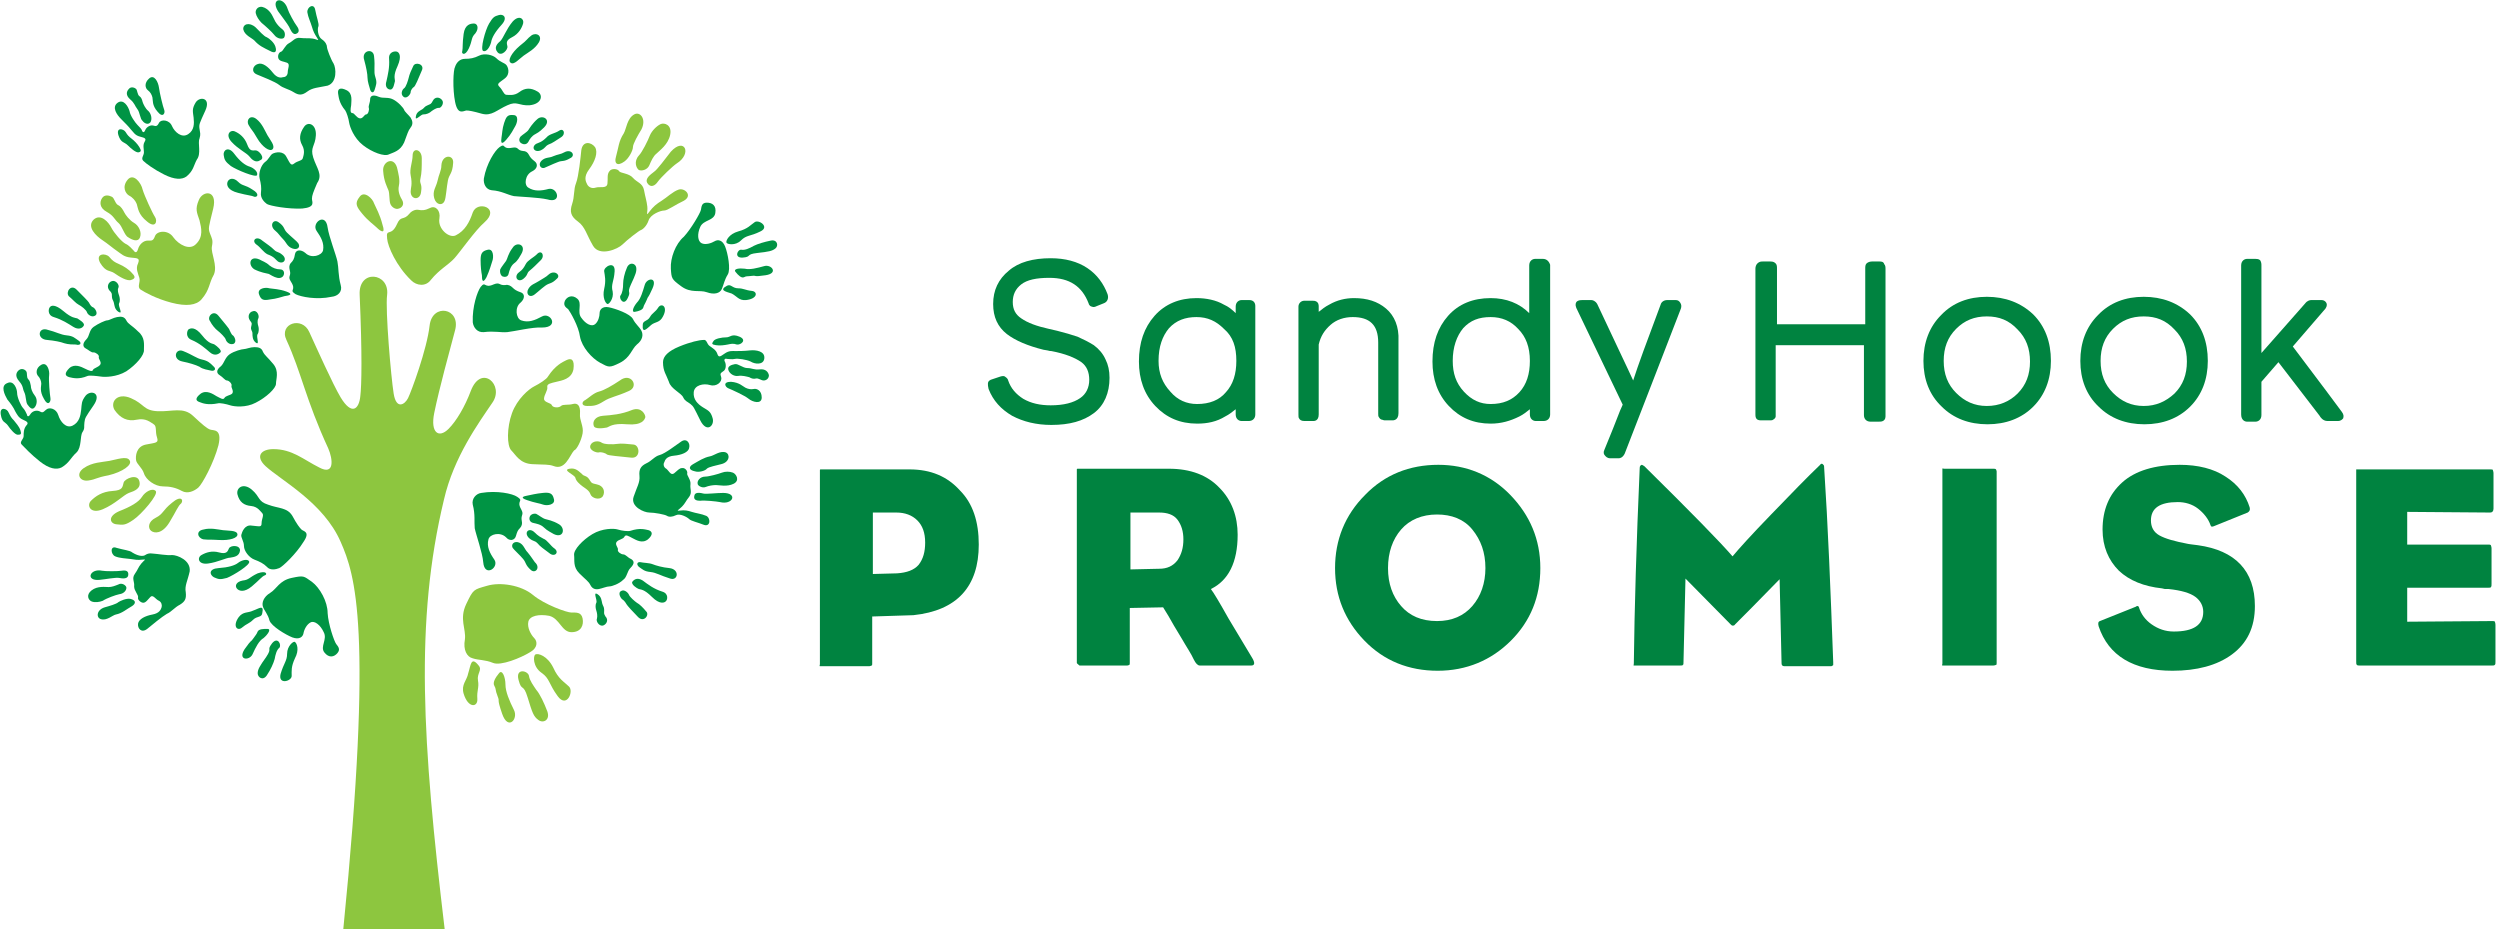
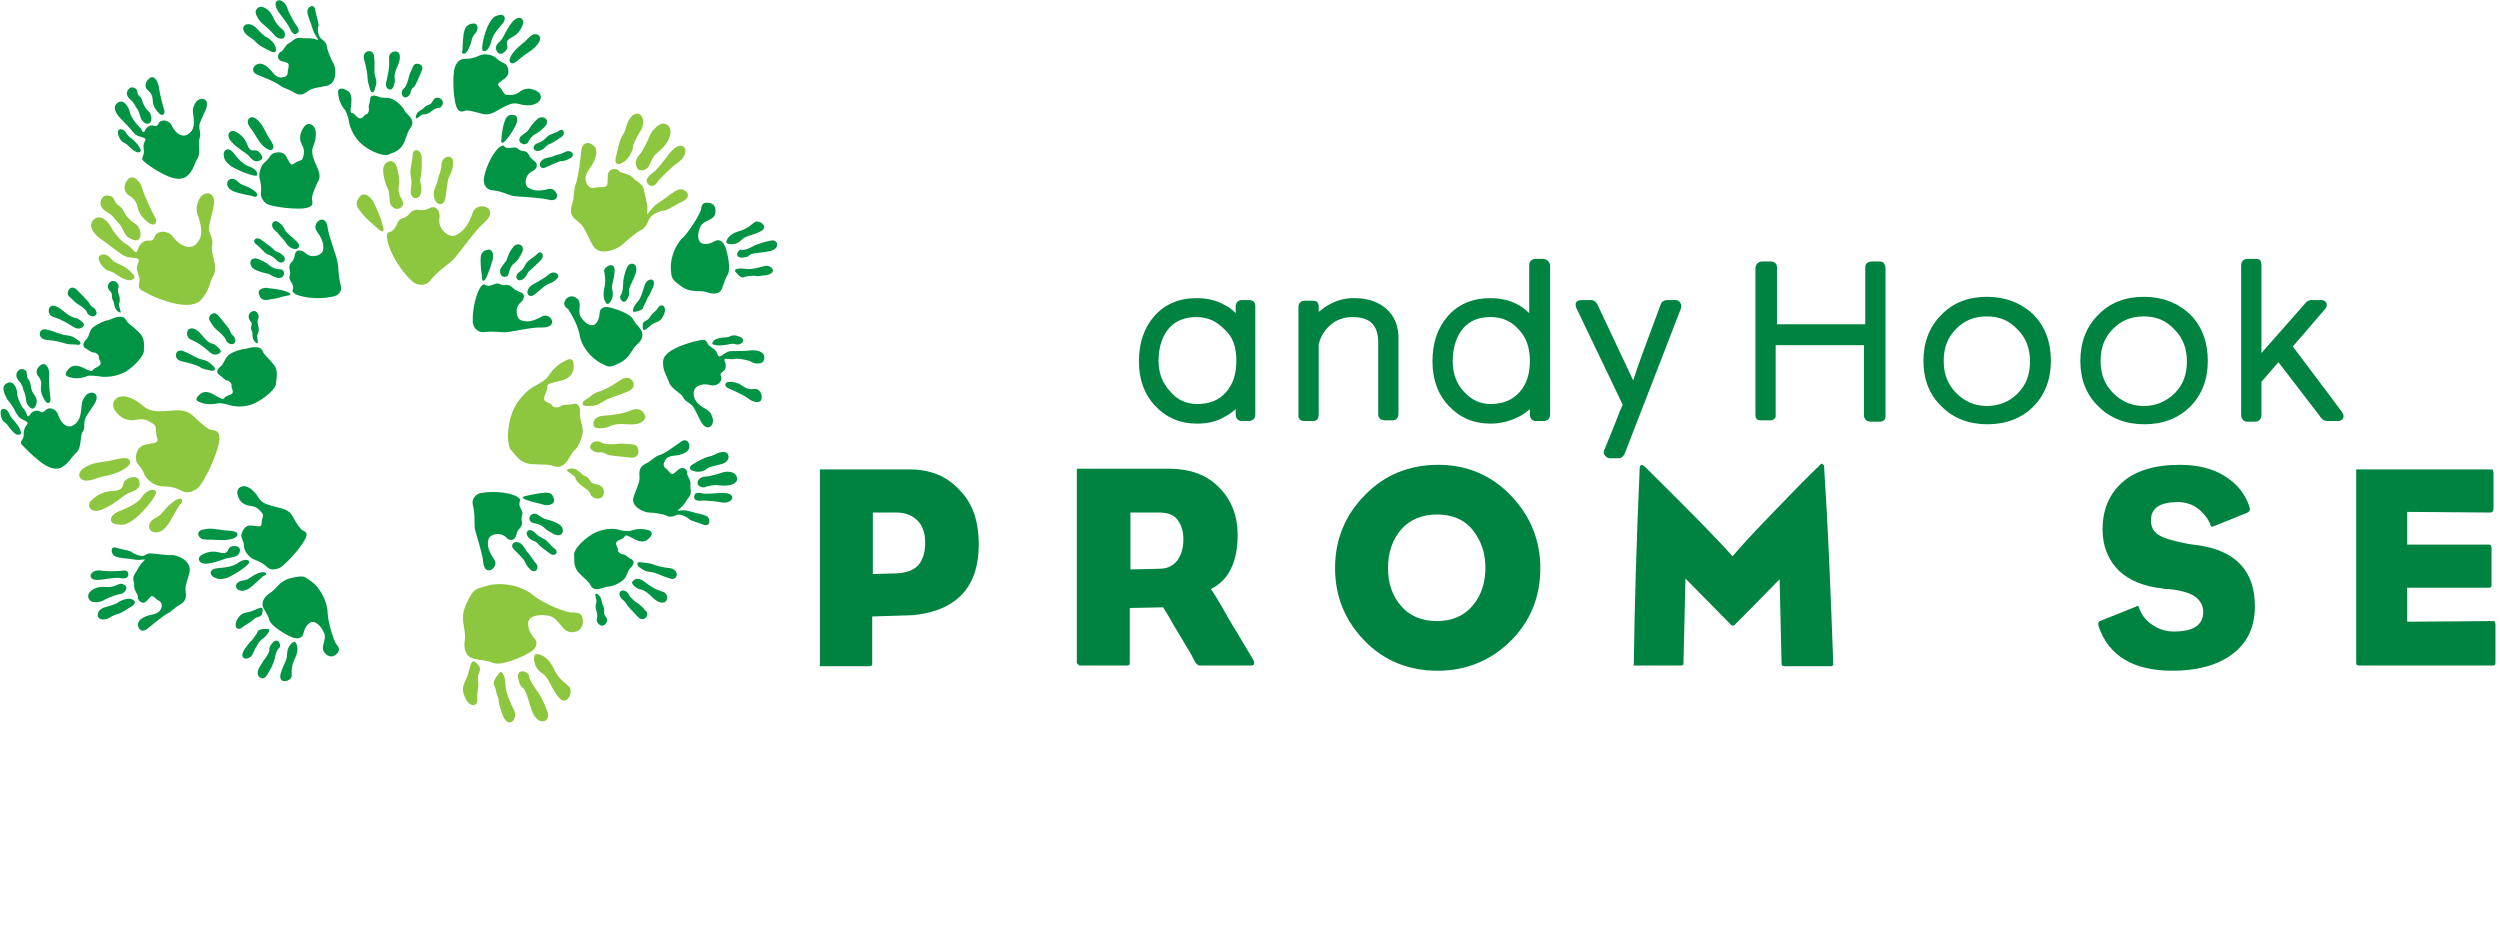
<svg xmlns="http://www.w3.org/2000/svg" width="264" height="99" viewBox="0 0 264 99" fill="none">
  <g clip-path="url(#clip0_424_9392)">
    <path fill-rule="evenodd" clip-rule="evenodd" d="M71.67 20.02C71.049 20.227 70.428 20.849 69.875 21.194C69.323 21.539 68.978 21.815 68.564 22.368C68.149 22.92 68.425 22.437 68.356 21.815C68.287 21.194 68.149 20.849 68.011 20.089C67.873 19.33 67.252 19.261 66.838 18.778C66.424 18.294 65.526 18.294 65.388 18.087C65.25 17.811 64.559 17.742 64.352 18.087C64.076 18.433 64.214 18.847 64.145 19.399C64.076 19.951 63.317 19.675 62.903 19.813C62.488 19.951 62.143 19.744 62.005 19.468C61.867 19.192 61.591 18.709 62.212 17.88C62.834 17.052 63.179 16.085 62.834 15.533C62.419 14.981 61.522 14.843 61.384 15.878C61.315 16.569 61.108 18.64 60.832 19.33C60.555 20.02 60.694 20.711 60.417 21.539C60.141 22.368 60.279 22.851 61.039 23.403C61.798 23.955 61.936 24.784 62.627 25.957C63.317 27.131 65.25 26.303 65.733 25.819C66.216 25.336 67.459 24.37 67.666 24.301C67.873 24.232 68.287 23.886 68.495 23.265C68.702 22.644 69.737 22.23 70.151 22.23C70.497 22.23 71.325 21.608 72.222 21.194C73.189 20.642 72.291 19.813 71.67 20.02ZM69.047 18.156C68.702 18.433 68.08 18.847 68.356 19.33C68.702 19.882 69.185 19.606 69.461 19.192C69.806 18.709 71.049 17.535 71.463 17.259C73.12 16.223 72.291 14.428 70.842 16.016C70.29 16.707 69.392 17.949 69.047 18.156ZM67.459 17.949C67.735 18.087 68.356 17.949 68.564 17.466C68.771 16.983 68.978 16.5 69.323 16.223C69.668 15.878 70.566 15.257 70.773 14.221C70.98 13.186 70.151 12.91 69.737 13.117C69.323 13.324 68.84 13.807 68.633 14.29C68.425 14.843 67.804 16.085 67.459 16.43C66.907 17.052 67.183 17.742 67.459 17.949ZM65.94 17.052C66.424 16.707 66.838 15.878 66.838 15.533C66.838 15.188 67.39 14.221 67.735 13.669C68.287 12.565 67.597 11.736 66.976 12.081C66.216 12.495 66.147 13.6 65.871 14.083C65.319 14.912 65.319 15.602 65.043 16.569C64.836 17.259 65.181 17.604 65.94 17.052Z" fill="#8DC63F" />
    <path fill-rule="evenodd" clip-rule="evenodd" d="M49.924 22.437C49.578 23.472 49.095 24.37 48.129 24.853C47.438 25.198 46.196 24.163 46.403 23.058C46.541 22.23 45.989 21.677 45.436 21.953C44.884 22.23 44.539 22.23 44.194 22.16C43.849 22.091 43.434 22.299 43.227 22.575C42.606 23.334 42.33 22.713 41.916 23.679C41.294 25.06 40.742 24.024 40.88 25.198C40.949 26.026 41.846 28.098 43.434 29.616C43.987 30.169 44.953 30.307 45.505 29.547C46.403 28.443 47.369 27.959 47.991 27.269C48.612 26.579 50.2 24.301 51.166 23.472C52.892 21.953 50.407 21.125 49.924 22.437ZM46.955 21.194C47.093 20.918 47.162 19.744 47.3 19.054C47.438 18.363 47.784 18.363 47.853 17.19C47.922 16.292 46.679 16.292 46.61 17.466C46.61 18.018 46.334 18.433 46.196 19.123C46.058 19.744 45.644 20.158 45.851 20.918C46.058 21.677 46.748 21.746 46.955 21.194ZM43.365 20.227C43.365 21.125 44.401 21.194 44.47 20.227C44.608 19.399 44.263 19.399 44.401 18.847C44.539 18.225 44.539 17.673 44.539 16.707C44.539 15.74 43.572 15.533 43.572 16.43C43.572 17.052 43.227 17.88 43.365 18.502C43.572 19.537 43.365 19.813 43.365 20.227ZM41.018 20.089C41.156 20.435 41.087 21.194 41.225 21.539C41.363 21.884 41.778 22.16 42.123 22.022C42.399 21.953 42.744 21.608 42.468 21.125C42.261 20.78 41.985 20.227 42.123 19.606C42.261 18.985 42.054 18.294 41.985 17.949C41.708 16.361 40.328 17.052 40.466 18.087C40.535 19.123 40.88 19.744 41.018 20.089ZM39.499 21.47C39.361 20.987 38.464 20.089 37.98 20.78C37.428 21.47 37.635 21.815 38.257 22.575C38.878 23.334 39.499 23.748 39.775 24.024C40.19 24.439 40.742 24.784 40.397 23.748C40.121 22.644 39.706 21.953 39.499 21.47Z" fill="#8DC63F" />
    <path fill-rule="evenodd" clip-rule="evenodd" d="M61.522 45.771C61.66 45.011 61.177 44.39 61.246 43.7C61.315 42.802 60.969 42.526 60.486 42.664C60.003 42.802 59.451 42.664 59.243 42.871C59.036 43.078 58.415 43.078 58.277 42.802C58.208 42.526 57.449 42.526 57.449 42.112C57.449 41.697 57.863 41.214 57.794 40.869C57.725 40.524 58.208 40.455 58.76 40.317C59.313 40.179 60.348 40.041 60.555 39.005C60.693 37.969 60.348 37.762 59.796 38.039C59.382 38.246 58.622 38.591 57.863 39.764C57.725 40.041 56.965 40.524 56.413 40.8C55.861 41.076 54.618 42.112 54.066 43.63C53.514 45.149 53.514 47.082 53.997 47.566C54.48 48.049 54.894 48.946 56.206 49.015C57.518 49.084 57.932 49.015 58.484 49.222C59.036 49.429 59.451 49.222 59.796 48.808C60.141 48.394 60.417 47.773 60.624 47.566C60.9 47.496 61.384 46.53 61.522 45.771ZM63.041 51.155C62.419 51.017 62.488 51.017 62.212 50.603C61.936 50.189 61.66 50.327 61.453 50.051C61.177 49.844 60.831 49.361 60.141 49.498C59.313 49.637 60.693 50.12 60.762 50.465C60.831 50.81 61.246 51.155 61.522 51.362C61.798 51.57 62.212 51.777 62.35 52.191C62.488 52.605 63.317 52.881 63.662 52.398C63.938 51.915 63.731 51.294 63.041 51.155ZM66.906 46.944C66.285 46.875 65.595 46.806 65.181 46.875C64.766 46.944 63.8 46.944 63.524 46.737C63.248 46.53 62.557 46.53 62.35 47.013C62.143 47.566 63.041 47.842 63.248 47.773C63.455 47.704 63.938 47.842 64.076 47.98C64.214 48.118 65.457 48.187 66.63 48.325C67.666 48.463 67.597 47.013 66.906 46.944ZM66.769 43.285C65.595 43.769 64.559 43.838 63.662 43.907C62.833 43.976 62.557 44.528 62.695 44.942C62.764 45.356 63.731 45.218 64.076 45.149C64.352 45.08 64.628 44.666 66.216 44.804C67.804 44.942 68.08 44.321 68.149 44.045C68.149 43.769 67.735 42.94 66.769 43.285ZM62.005 42.871C62.626 42.871 62.971 42.871 63.731 42.388C64.49 41.905 65.043 41.905 66.423 41.283C67.528 40.8 66.63 39.281 65.457 40.179C64.628 40.731 63.8 41.214 63.248 41.352C62.695 41.49 62.143 42.043 61.798 42.25C61.453 42.388 61.315 42.871 62.005 42.871Z" fill="#8DC63F" />
    <path fill-rule="evenodd" clip-rule="evenodd" d="M21.274 31.618C20.721 32.24 19.686 32.378 18.098 31.964C16.51 31.549 15.268 30.859 14.853 30.583C14.439 30.307 14.853 29.823 14.715 29.34C14.577 28.857 14.301 28.374 14.577 27.822C14.784 27.269 14.577 27.269 13.818 27.2C13.058 27.131 12.782 26.786 12.368 26.51C11.954 26.234 11.402 25.75 10.78 25.336C10.159 24.922 9.123 23.956 9.883 23.196C10.642 22.506 11.471 23.472 11.747 24.024C12.023 24.577 12.851 25.543 13.265 25.75C13.611 25.889 13.956 26.303 14.094 26.441C14.232 26.648 14.439 26.786 14.577 26.303C14.715 25.819 15.13 25.405 15.613 25.405C16.027 25.405 16.165 25.474 16.372 24.922C16.579 24.37 17.753 24.232 18.305 25.06C18.857 25.819 20.031 26.51 20.721 25.75C21.481 24.991 21.274 24.093 21.067 23.265C20.79 22.437 20.583 22.091 20.997 21.125C21.412 20.09 23 20.02 22.516 22.023C22.033 24.024 21.964 24.093 22.171 24.646C22.378 25.198 22.516 25.336 22.378 26.026C22.24 26.717 23 28.029 22.585 28.995C22.033 29.962 22.171 30.583 21.274 31.618Z" fill="#8DC63F" />
    <path fill-rule="evenodd" clip-rule="evenodd" d="M14.439 21.539C14.301 21.194 14.025 20.849 13.611 20.642C13.266 20.434 12.851 19.744 13.473 18.985C14.094 18.225 14.922 19.33 15.06 20.02C15.268 20.711 16.096 22.506 16.372 22.92C16.648 23.334 16.441 24.162 15.544 23.403C14.577 22.644 14.577 21.953 14.439 21.539Z" fill="#8DC63F" />
    <path fill-rule="evenodd" clip-rule="evenodd" d="M14.784 25.06C14.991 24.508 14.646 23.817 14.163 23.541C13.68 23.265 13.265 22.713 13.127 22.436C12.989 22.16 12.782 21.815 12.506 21.677C12.161 21.539 12.092 20.918 11.816 20.78C11.539 20.642 11.056 20.503 10.78 20.918C10.504 21.332 10.504 21.953 11.263 22.367C12.023 22.782 12.092 23.196 12.506 23.541C12.92 23.886 13.127 24.853 13.541 25.06C13.956 25.336 14.577 25.612 14.784 25.06Z" fill="#8DC63F" />
    <path fill-rule="evenodd" clip-rule="evenodd" d="M13.956 28.857C13.611 28.443 13.059 28.098 12.575 27.891C12.092 27.684 11.885 27.546 11.54 27.131C11.194 26.717 10.021 26.717 10.573 27.753C11.194 28.788 11.609 28.512 12.092 28.857C12.575 29.202 13.473 29.755 13.887 29.548C14.301 29.41 14.301 29.202 13.956 28.857Z" fill="#8DC63F" />
    <path fill-rule="evenodd" clip-rule="evenodd" d="M22.171 45.357C21.826 45.219 21.412 44.873 20.376 43.907C19.341 42.941 18.167 43.493 16.648 43.424C15.13 43.355 15.268 42.664 13.818 42.043C12.368 41.422 11.609 42.457 12.092 43.286C12.713 44.183 13.473 44.528 14.439 44.321C15.406 44.114 15.889 44.597 16.234 44.804C16.579 45.012 16.372 45.564 16.579 46.185C16.786 46.806 16.441 46.737 15.406 46.945C14.37 47.152 14.301 48.187 14.37 48.602C14.439 49.016 14.992 49.361 15.199 49.982C15.406 50.672 16.372 51.363 17.201 51.363C17.96 51.363 18.581 51.501 19.203 51.846C19.824 52.191 20.514 51.846 20.929 51.501C21.343 51.156 22.585 48.878 23.069 47.014C23.483 45.219 22.516 45.495 22.171 45.357ZM18.167 53.089C17.132 53.917 17.27 54.262 16.441 54.677C15.613 55.091 15.613 55.781 15.958 56.057C16.303 56.334 17.132 56.403 17.891 55.16C18.65 53.917 18.788 53.434 19.134 53.158C19.41 52.813 19.134 52.26 18.167 53.089ZM16.441 51.846C16.096 51.501 15.337 51.915 14.992 52.468C14.646 53.02 13.818 53.503 12.575 53.986C11.333 54.538 11.609 55.298 12.299 55.367C12.989 55.436 13.197 55.505 14.094 54.884C14.922 54.331 16.786 52.191 16.441 51.846ZM14.715 50.811C14.508 49.982 13.197 50.535 13.059 50.949C12.92 51.432 12.989 51.777 11.885 51.846C10.78 51.915 10.09 52.398 9.607 52.882C9.123 53.365 9.538 54.331 10.849 53.779C12.161 53.227 13.059 52.26 13.611 52.053C14.232 51.846 14.922 51.57 14.715 50.811ZM13.68 48.602C13.404 48.118 12.299 48.532 11.54 48.67C10.78 48.809 9.745 48.809 8.847 49.43C7.95 50.051 8.433 50.88 9.331 50.742C10.228 50.603 10.021 50.465 11.471 50.189C12.92 49.844 14.025 49.085 13.68 48.602Z" fill="#8DC63F" />
    <path fill-rule="evenodd" clip-rule="evenodd" d="M60.348 64.687C60.831 64.687 61.384 64.618 61.522 65.308C61.66 65.999 61.384 66.758 60.348 66.758C59.313 66.758 59.106 65.308 58.001 65.032C56.897 64.825 55.93 65.032 55.792 65.653C55.654 66.275 56.068 67.034 56.413 67.379C56.758 67.725 56.827 68.415 55.93 68.898C55.032 69.45 52.892 70.348 52.064 70.003C51.236 69.657 50.545 69.727 49.924 69.519C49.303 69.381 48.888 68.622 49.095 67.517C49.233 66.413 48.474 65.377 49.233 63.789C49.993 62.202 49.993 62.271 51.443 61.856C52.823 61.442 55.032 61.787 56.275 62.823C57.518 63.858 59.865 64.687 60.348 64.687Z" fill="#8DC63F" />
    <path fill-rule="evenodd" clip-rule="evenodd" d="M60.072 72.488C60.625 72.971 59.865 74.835 58.899 73.523C57.932 72.212 58.07 71.659 57.173 71.038C56.275 70.417 56.275 69.243 56.551 69.105C56.828 68.967 57.794 69.243 58.416 70.486C58.968 71.728 59.589 72.005 60.072 72.488Z" fill="#8DC63F" />
    <path fill-rule="evenodd" clip-rule="evenodd" d="M55.861 71.383C55.792 70.831 54.411 70.486 54.757 71.797C55.102 73.109 55.24 72.074 55.723 73.661C56.206 75.249 56.344 75.663 56.828 76.009C57.311 76.423 58.139 76.078 57.794 75.111C57.449 74.214 57.035 73.316 56.62 72.833C56.344 72.419 55.93 71.867 55.861 71.383Z" fill="#8DC63F" />
    <path fill-rule="evenodd" clip-rule="evenodd" d="M54.273 74.973C54.757 75.939 53.652 77.182 53.031 75.387C52.409 73.592 52.824 74.213 52.547 73.523C52.271 72.833 52.409 72.763 52.202 72.418C51.995 72.073 52.34 71.521 52.685 71.107C53.031 70.623 53.376 71.521 53.376 72.28C53.376 73.04 53.79 74.006 54.273 74.973Z" fill="#8DC63F" />
    <path fill-rule="evenodd" clip-rule="evenodd" d="M50.545 70.278C50.96 70.762 50.338 71.107 50.476 71.866C50.614 72.626 50.338 72.902 50.407 73.799C50.476 74.697 49.441 74.835 48.958 73.247C48.681 72.281 49.303 71.866 49.441 71.107C49.717 70.278 49.717 69.243 50.545 70.278Z" fill="#8DC63F" />
    <path fill-rule="evenodd" clip-rule="evenodd" d="M18.168 58.611C17.684 58.68 16.511 58.473 16.304 58.473C16.096 58.473 15.751 58.335 15.337 58.611C14.923 58.888 14.164 58.473 13.956 58.335C13.749 58.128 12.99 58.059 12.3 57.852C11.609 57.576 11.678 58.542 12.162 58.749C12.645 58.956 13.266 58.956 13.749 59.026C14.233 59.095 14.509 59.164 15.061 59.095C15.544 59.026 15.199 59.164 14.923 59.509C14.578 59.923 14.578 60.13 14.233 60.613C13.887 61.097 14.233 61.442 14.164 61.925C14.164 62.408 14.647 62.822 14.578 63.099C14.509 63.306 14.854 63.651 15.13 63.651C15.406 63.651 15.613 63.306 15.889 63.03C16.166 62.754 16.442 63.306 16.787 63.444C17.063 63.582 17.132 63.927 17.063 64.134C16.994 64.341 16.856 64.755 16.096 64.894C15.337 65.032 14.647 65.377 14.578 65.86C14.509 66.343 14.923 66.896 15.544 66.412C15.959 66.067 17.132 65.101 17.615 64.825C18.099 64.618 18.444 64.134 18.996 63.858C19.548 63.513 19.686 63.237 19.617 62.546C19.479 61.856 19.825 61.304 20.032 60.337C20.17 59.164 18.72 58.611 18.168 58.611ZM10.505 61.235C11.195 61.166 12.23 60.959 12.576 61.028C12.921 61.097 13.473 61.166 13.542 60.752C13.611 60.268 13.266 60.199 12.852 60.268C12.438 60.337 11.126 60.337 10.781 60.268C9.469 59.992 8.986 61.373 10.505 61.235ZM12.576 62.754C13.197 62.684 13.404 62.201 13.335 61.994C13.266 61.787 12.852 61.511 12.507 61.718C12.162 61.856 11.816 61.994 11.471 61.994C11.126 61.994 10.297 61.856 9.676 62.339C9.055 62.822 9.331 63.375 9.676 63.513C10.021 63.651 10.505 63.582 10.85 63.444C11.264 63.168 12.23 62.822 12.576 62.754ZM13.749 63.237C13.335 63.168 12.714 63.444 12.507 63.582C12.3 63.789 11.54 63.996 11.057 64.134C10.159 64.41 10.159 65.239 10.643 65.377C11.264 65.584 11.885 64.963 12.23 64.894C12.921 64.755 13.335 64.341 13.956 63.996C14.371 63.72 14.371 63.375 13.749 63.237Z" fill="#009444" />
    <path fill-rule="evenodd" clip-rule="evenodd" d="M54.481 56.609C54.619 56.126 54.688 55.988 54.895 55.781C55.102 55.574 55.171 55.298 55.102 55.022C54.964 54.331 55.378 54.4 55.033 53.779C54.481 52.812 55.378 52.95 54.619 52.467C54.135 52.122 52.479 51.777 50.822 52.053C50.269 52.122 49.786 52.674 49.924 53.296C50.2 54.331 50.062 55.091 50.131 55.781C50.269 56.471 50.96 58.404 51.029 59.371C51.167 61.028 52.755 59.923 52.202 59.095C51.719 58.404 51.374 57.714 51.581 56.955C51.719 56.402 52.824 56.126 53.445 56.747C53.79 57.162 54.343 57.093 54.481 56.609ZM55.723 58.335C55.378 57.99 55.309 57.507 54.826 57.3C54.343 57.093 53.928 57.438 54.135 57.852C54.273 58.059 54.895 58.611 55.24 59.026C55.585 59.44 55.447 59.647 56.068 60.199C56.552 60.613 57.104 59.923 56.483 59.371C56.276 59.095 56.068 58.749 55.723 58.335ZM58.554 57.921C58.139 57.645 57.794 57.024 57.38 56.886C56.69 56.54 56.621 56.333 56.345 56.126C55.792 55.712 55.309 56.264 55.861 56.816C56.345 57.231 56.414 57.024 56.759 57.369C57.035 57.714 57.449 57.99 58.001 58.404C58.554 58.888 59.106 58.335 58.554 57.921ZM59.037 55.367C58.347 54.953 57.794 54.883 57.587 54.814C57.311 54.745 56.897 54.4 56.621 54.262C56.345 54.193 55.999 54.331 55.93 54.607C55.861 54.814 55.93 55.16 56.345 55.229C56.621 55.298 57.104 55.367 57.449 55.712C57.794 56.057 58.278 56.264 58.485 56.402C59.52 56.886 59.727 55.781 59.037 55.367ZM55.654 52.812C56.414 53.089 57.035 53.158 57.38 53.296C57.794 53.434 58.692 53.296 58.485 52.674C58.347 52.053 58.001 51.984 57.311 52.053C56.621 52.122 56.068 52.26 55.723 52.329C55.309 52.398 54.826 52.536 55.654 52.812Z" fill="#009444" />
    <path fill-rule="evenodd" clip-rule="evenodd" d="M57.932 19.951C57.172 20.159 56.413 20.228 55.792 19.814C55.309 19.537 55.447 18.433 56.206 18.088C56.758 17.811 56.827 17.328 56.482 17.052C56.137 16.776 55.999 16.638 55.861 16.362C55.723 16.085 55.516 15.947 55.239 15.947C54.549 15.878 54.825 15.464 54.066 15.602C52.961 15.809 53.444 15.05 52.754 15.533C52.271 15.878 51.373 17.259 51.097 18.847C51.028 19.399 51.304 20.021 51.926 20.09C52.961 20.159 53.583 20.573 54.273 20.711C54.894 20.78 56.896 20.849 57.794 21.056C59.382 21.539 58.898 19.744 57.932 19.951ZM59.589 16.085C59.243 16.293 58.898 16.293 58.415 16.5C58.001 16.707 57.587 16.569 57.172 16.983C56.827 17.328 57.034 17.811 57.449 17.742C57.656 17.673 58.346 17.328 58.898 17.121C59.382 16.914 59.52 17.121 60.21 16.707C60.831 16.431 60.348 15.671 59.589 16.085ZM56.62 15.188C56.068 15.533 56.413 16.155 57.103 15.878C57.656 15.602 57.518 15.464 57.932 15.257C58.346 15.119 58.691 14.843 59.243 14.498C59.796 14.152 59.52 13.462 59.036 13.807C58.622 14.084 58.001 14.152 57.725 14.498C57.172 15.05 56.896 15.05 56.62 15.188ZM55.792 14.981C55.93 14.705 56.137 14.36 56.551 14.152C56.965 13.945 57.31 13.6 57.449 13.462C58.277 12.634 57.31 12.082 56.758 12.565C56.206 13.048 55.93 13.531 55.792 13.738C55.654 13.945 55.17 14.222 54.963 14.429C54.756 14.705 54.825 14.981 55.032 15.119C55.239 15.257 55.585 15.326 55.792 14.981ZM53.444 14.774C53.997 14.152 54.204 13.669 54.411 13.324C54.618 12.979 54.825 12.15 54.204 12.15C53.583 12.082 53.444 12.358 53.237 12.979C53.03 13.6 53.03 14.152 52.961 14.498C52.892 14.981 52.892 15.395 53.444 14.774Z" fill="#009444" />
    <path fill-rule="evenodd" clip-rule="evenodd" d="M66.562 59.992C67.045 59.509 66.976 59.233 66.631 59.026C66.285 58.888 66.078 58.542 65.802 58.542C65.595 58.542 65.181 58.266 65.25 58.059C65.319 57.852 64.905 57.507 65.112 57.231C65.319 56.955 65.802 56.955 65.94 56.678C66.078 56.402 66.355 56.609 66.769 56.816C67.183 57.024 67.804 57.438 68.426 56.955C68.978 56.471 68.909 56.126 68.495 55.988C68.15 55.919 67.597 55.712 66.562 56.057C66.355 56.126 65.664 56.057 65.25 55.919C64.836 55.781 63.593 55.781 62.558 56.402C61.522 57.024 60.556 58.059 60.625 58.611C60.694 59.164 60.486 59.854 61.177 60.544C61.867 61.235 62.143 61.373 62.35 61.787C62.558 62.201 62.903 62.27 63.248 62.201C63.593 62.132 64.076 61.925 64.353 61.925C64.629 61.925 65.388 61.649 65.802 61.235C66.216 60.959 66.216 60.337 66.562 59.992ZM63.8 64.41C63.8 64.065 63.662 63.996 63.593 63.72C63.524 63.444 63.524 63.03 63.11 62.754C62.558 62.408 63.11 63.375 62.972 63.651C62.834 63.927 62.903 64.272 62.972 64.48C63.041 64.687 63.11 65.032 63.041 65.308C62.903 65.584 63.248 66.136 63.662 66.067C64.076 65.929 64.284 65.446 63.938 65.101C63.731 64.756 63.8 64.756 63.8 64.41ZM67.252 63.651C67.045 63.513 66.493 63.03 66.424 62.823C66.355 62.615 65.94 62.201 65.595 62.408C65.181 62.615 65.595 63.237 65.733 63.306C65.871 63.375 66.078 63.651 66.147 63.789C66.216 63.927 66.838 64.618 67.39 65.17C68.011 65.791 68.633 64.894 68.219 64.549C67.942 64.203 67.528 63.789 67.252 63.651ZM69.944 62.477C69.047 62.201 68.426 61.718 67.873 61.304C67.321 60.959 66.976 61.166 66.769 61.442C66.631 61.718 67.252 62.132 67.459 62.201C67.666 62.27 68.011 62.201 68.84 63.03C69.668 63.858 70.151 63.651 70.29 63.513C70.497 63.375 70.635 62.684 69.944 62.477ZM70.704 59.992C69.944 59.923 69.254 59.716 68.909 59.578C68.564 59.44 67.942 59.44 67.666 59.371C67.39 59.302 67.114 59.509 67.459 59.854C67.873 60.13 68.011 60.337 68.702 60.406C69.323 60.475 69.668 60.752 70.773 61.097C71.601 61.373 71.808 60.13 70.704 59.992Z" fill="#009444" />
    <path fill-rule="evenodd" clip-rule="evenodd" d="M14.578 35.001C13.887 34.311 13.542 34.242 13.335 33.828C13.128 33.413 12.783 33.413 12.369 33.482C11.954 33.551 11.54 33.828 11.333 33.828C11.126 33.828 10.367 34.173 9.883 34.518C9.4 34.863 9.469 35.484 9.124 35.83C8.641 36.313 8.779 36.658 9.055 36.796C9.331 36.934 9.676 37.279 9.883 37.21C10.091 37.21 10.505 37.486 10.436 37.694C10.367 37.901 10.781 38.246 10.574 38.522C10.367 38.798 9.883 38.867 9.814 39.074C9.745 39.281 9.4 39.143 8.986 38.936C8.572 38.729 7.881 38.384 7.329 38.867C6.777 39.419 6.846 39.696 7.329 39.834C7.674 39.903 8.296 40.11 9.262 39.696C9.469 39.627 10.159 39.696 10.643 39.765C11.057 39.834 12.3 39.834 13.335 39.212C14.371 38.522 15.268 37.486 15.199 36.934C15.199 36.382 15.337 35.623 14.578 35.001ZM11.816 31.273C11.816 31.618 11.954 31.687 12.024 31.964C12.092 32.24 12.092 32.654 12.507 32.93C13.059 33.275 12.438 32.309 12.576 32.033C12.714 31.756 12.645 31.411 12.576 31.204C12.507 30.997 12.369 30.652 12.507 30.376C12.645 30.1 12.231 29.547 11.816 29.685C11.402 29.823 11.264 30.307 11.54 30.652C11.816 30.928 11.816 30.997 11.816 31.273ZM8.296 32.171C8.572 32.309 9.124 32.723 9.193 32.999C9.262 33.206 9.676 33.551 10.021 33.344C10.436 33.137 10.021 32.516 9.814 32.447C9.607 32.378 9.469 32.102 9.4 31.964C9.331 31.826 8.71 31.204 8.088 30.583C7.467 29.962 6.915 30.859 7.26 31.273C7.674 31.618 8.019 32.033 8.296 32.171ZM5.672 33.482C6.57 33.758 7.191 34.173 7.743 34.518C8.296 34.863 8.71 34.656 8.848 34.38C8.986 34.104 8.365 33.758 8.157 33.62C7.95 33.551 7.605 33.62 6.708 32.861C5.81 32.102 5.396 32.24 5.258 32.447C5.12 32.585 4.982 33.275 5.672 33.482ZM8.296 35.968C7.881 35.691 7.743 35.484 7.053 35.415C6.363 35.346 6.017 35.07 4.913 34.794C4.015 34.587 3.877 35.83 4.982 35.899C5.741 35.968 6.432 36.106 6.777 36.244C7.191 36.382 7.743 36.382 8.019 36.382C8.434 36.52 8.71 36.244 8.296 35.968Z" fill="#009444" />
    <path fill-rule="evenodd" clip-rule="evenodd" d="M6.501 49.361C5.949 49.637 5.189 49.499 4.223 48.739C3.256 47.98 2.566 47.221 2.29 46.944C2.014 46.668 2.497 46.392 2.497 46.047C2.497 45.702 2.497 45.288 2.773 44.942C3.049 44.666 2.911 44.528 2.428 44.321C1.944 44.114 1.806 43.769 1.599 43.423C1.461 43.078 1.116 42.595 0.771 42.181C0.495 41.698 0.011 40.731 0.771 40.455C1.461 40.11 1.806 41.076 1.806 41.49C1.806 41.974 2.221 42.871 2.428 43.078C2.635 43.285 2.773 43.631 2.842 43.769C2.842 43.907 2.98 44.114 3.187 43.769C3.394 43.423 3.808 43.285 4.154 43.423C4.43 43.562 4.499 43.631 4.844 43.285C5.189 42.94 5.949 43.147 6.156 43.838C6.363 44.528 6.984 45.288 7.674 44.942C8.365 44.597 8.503 43.907 8.572 43.285C8.641 42.664 8.572 42.388 9.055 41.767C9.607 41.145 10.781 41.49 9.884 42.802C8.986 44.114 8.986 44.114 8.917 44.597C8.848 45.08 8.986 45.218 8.71 45.633C8.434 46.047 8.641 47.221 8.089 47.773C7.467 48.325 7.329 48.877 6.501 49.361Z" fill="#009444" />
    <path fill-rule="evenodd" clip-rule="evenodd" d="M4.36 40.524C4.36 40.248 4.222 39.903 4.015 39.696C3.808 39.489 3.739 38.867 4.36 38.522C4.982 38.177 5.258 39.143 5.189 39.627C5.12 40.179 5.258 41.629 5.327 42.043C5.396 42.457 5.051 42.94 4.637 42.112C4.153 41.284 4.36 40.8 4.36 40.524Z" fill="#009444" />
    <path fill-rule="evenodd" clip-rule="evenodd" d="M3.669 43.009C3.946 42.664 3.946 42.112 3.669 41.767C3.393 41.421 3.255 41.007 3.255 40.731C3.186 40.455 3.186 40.248 2.979 40.041C2.772 39.834 2.91 39.419 2.772 39.212C2.634 39.005 2.289 38.867 2.013 39.074C1.736 39.281 1.529 39.696 2.013 40.248C2.496 40.8 2.358 41.007 2.565 41.421C2.772 41.836 2.703 42.457 2.91 42.733C3.117 43.009 3.393 43.354 3.669 43.009Z" fill="#009444" />
    <path fill-rule="evenodd" clip-rule="evenodd" d="M2.151 45.425C2.013 45.011 1.668 44.666 1.461 44.39C1.184 44.114 1.115 43.976 0.908 43.562C0.77 43.147 -0.058 42.871 0.08 43.769C0.218 44.666 0.563 44.528 0.839 44.942C1.115 45.356 1.599 45.909 1.875 45.909C2.22 45.909 2.289 45.84 2.151 45.425Z" fill="#009444" />
    <path fill-rule="evenodd" clip-rule="evenodd" d="M31.836 55.919C31.629 55.712 31.353 55.367 30.87 54.469C30.318 53.572 29.42 53.71 28.316 53.296C27.211 52.951 27.487 52.468 26.59 51.708C25.692 50.949 24.933 51.501 25.071 52.191C25.278 53.02 25.761 53.365 26.521 53.434C27.211 53.503 27.487 53.986 27.694 54.193C27.901 54.401 27.625 54.815 27.625 55.229C27.625 55.712 27.418 55.574 26.59 55.505C25.83 55.367 25.554 56.195 25.485 56.472C25.416 56.748 25.761 57.162 25.761 57.645C25.761 58.197 26.314 58.888 26.866 59.095C27.418 59.302 27.832 59.509 28.177 59.854C28.523 60.269 29.144 60.13 29.489 59.992C29.834 59.854 31.284 58.474 32.044 57.231C32.803 56.126 32.044 56.126 31.836 55.919ZM27.211 60.545C26.314 60.959 26.314 61.235 25.623 61.304C24.933 61.442 24.795 61.856 25.002 62.133C25.209 62.409 25.761 62.616 26.59 61.925C27.418 61.235 27.625 60.89 27.97 60.752C28.247 60.683 28.177 60.2 27.211 60.545ZM26.314 59.302C26.175 58.957 25.485 59.164 25.14 59.44C24.795 59.716 24.104 59.923 23.069 59.992C22.033 60.062 22.102 60.683 22.585 60.959C23.069 61.166 23.207 61.235 23.966 61.028C24.657 60.752 26.452 59.647 26.314 59.302ZM25.347 58.128C25.347 57.507 24.311 57.576 24.173 57.921C24.035 58.267 23.897 58.543 23.138 58.336C22.378 58.128 21.757 58.336 21.274 58.612C20.791 58.888 20.929 59.647 21.964 59.509C23 59.371 23.897 58.888 24.311 58.888C24.726 58.819 25.278 58.75 25.347 58.128ZM21.481 56.955C22.171 57.024 22.033 56.955 23.138 57.024C24.242 57.093 25.14 56.817 25.071 56.403C25.002 55.988 24.104 56.057 23.552 55.988C23 55.919 22.24 55.712 21.481 55.919C20.652 56.057 20.86 56.817 21.481 56.955Z" fill="#009444" />
    <path fill-rule="evenodd" clip-rule="evenodd" d="M33.079 16.638C32.734 15.533 33.286 15.464 33.355 14.291C33.424 13.117 32.527 12.772 32.112 13.393C31.629 14.084 31.56 14.705 31.905 15.326C32.251 15.947 32.044 16.431 31.974 16.707C31.905 16.983 31.422 16.983 31.077 17.259C30.732 17.535 30.663 17.328 30.248 16.569C29.903 15.879 29.075 16.086 28.799 16.224C28.523 16.362 28.385 16.845 27.97 17.121C27.556 17.466 27.28 18.295 27.418 18.847C27.556 19.399 27.625 19.814 27.556 20.366C27.487 20.918 27.901 21.332 28.177 21.539C28.523 21.747 30.456 22.092 31.905 22.023C33.355 21.885 32.941 21.332 32.941 20.987C32.941 20.642 33.079 20.297 33.493 19.33C34.114 18.433 33.424 17.742 33.079 16.638ZM26.659 20.021C25.83 19.468 25.623 19.675 25.14 19.192C24.657 18.709 24.173 18.847 24.035 19.192C23.897 19.537 24.035 20.09 25.14 20.366C26.175 20.642 26.59 20.642 26.866 20.78C27.142 20.849 27.487 20.504 26.659 20.021ZM27.142 18.502C27.28 18.157 26.797 17.742 26.383 17.604C25.899 17.466 25.347 17.052 24.726 16.224C24.104 15.395 23.552 15.879 23.621 16.362C23.69 16.845 23.759 17.052 24.381 17.535C25.002 17.95 27.004 18.778 27.142 18.502ZM27.004 15.879C26.659 15.879 26.383 16.017 26.106 15.257C25.83 14.498 25.278 14.084 24.795 13.876C24.311 13.669 23.759 14.222 24.45 14.981C25.14 15.74 26.037 16.155 26.314 16.5C26.59 16.845 27.004 17.259 27.487 16.914C28.039 16.707 27.349 15.879 27.004 15.879ZM27.142 14.567C27.694 15.533 28.523 16.086 28.799 15.74C29.075 15.395 28.523 14.774 28.247 14.291C27.97 13.807 27.694 13.048 27.073 12.565C26.452 12.082 25.968 12.634 26.244 13.186C26.59 13.807 26.59 13.6 27.142 14.567Z" fill="#009444" />
    <path fill-rule="evenodd" clip-rule="evenodd" d="M35.496 68C35.703 68.276 35.979 68.552 35.634 68.966C35.289 69.381 34.737 69.519 34.253 68.897C33.77 68.276 34.599 67.517 34.184 66.757C33.839 65.998 33.218 65.515 32.804 65.722C32.389 65.929 32.113 66.481 32.044 66.895C31.975 67.241 31.63 67.586 30.871 67.31C30.18 67.034 28.662 66.136 28.454 65.515C28.316 64.893 27.902 64.479 27.764 64.065C27.626 63.651 27.833 63.029 28.523 62.615C29.214 62.201 29.49 61.304 30.802 61.027C32.113 60.751 32.044 60.82 32.942 61.442C33.77 62.063 34.599 63.513 34.599 64.755C34.668 65.929 35.289 67.724 35.496 68Z" fill="#009444" />
    <path fill-rule="evenodd" clip-rule="evenodd" d="M30.801 71.383C30.801 71.935 29.352 72.35 29.628 71.176C29.973 70.002 30.318 69.795 30.318 69.036C30.318 68.207 31.009 67.655 31.146 67.793C31.354 67.931 31.63 68.621 31.146 69.519C30.732 70.416 30.801 70.831 30.801 71.383Z" fill="#009444" />
    <path fill-rule="evenodd" clip-rule="evenodd" d="M29.49 68.415C29.766 68.138 29.352 67.172 28.731 67.931C28.109 68.76 28.8 68.345 28.109 69.381C27.419 70.347 27.212 70.693 27.212 71.107C27.212 71.521 27.764 71.935 28.178 71.314C28.593 70.693 28.869 70.071 29.007 69.588C29.076 69.174 29.214 68.622 29.49 68.415Z" fill="#009444" />
    <path fill-rule="evenodd" clip-rule="evenodd" d="M26.66 69.105C26.315 69.795 25.072 69.726 25.831 68.552C26.66 67.379 26.453 67.862 26.729 67.448C27.005 67.033 27.074 67.033 27.212 66.688C27.35 66.412 27.834 66.412 28.248 66.412C28.662 66.412 28.317 66.964 27.834 67.379C27.35 67.655 27.005 68.345 26.66 69.105Z" fill="#009444" />
    <path fill-rule="evenodd" clip-rule="evenodd" d="M27.695 64.755C27.626 65.239 27.142 65.031 26.728 65.446C26.314 65.86 26.038 65.86 25.555 66.274C25.072 66.688 24.519 66.136 25.209 65.169C25.693 64.548 26.176 64.755 26.728 64.479C27.35 64.272 27.902 63.789 27.695 64.755Z" fill="#009444" />
    <path fill-rule="evenodd" clip-rule="evenodd" d="M74.57 54.469C74.087 54.262 73.465 54.193 73.051 54.055C72.637 53.917 72.292 53.848 71.808 53.917C71.325 53.986 71.67 53.848 72.016 53.502C72.361 53.157 72.43 52.881 72.775 52.467C73.12 51.984 72.844 51.639 72.913 51.155C72.982 50.672 72.499 50.189 72.568 49.982C72.637 49.775 72.361 49.36 72.016 49.429C71.74 49.429 71.532 49.706 71.187 49.982C70.842 50.258 70.635 49.706 70.359 49.498C70.083 49.36 70.014 49.015 70.152 48.808C70.221 48.601 70.359 48.187 71.187 48.118C71.947 48.049 72.706 47.773 72.775 47.289C72.913 46.806 72.499 46.185 71.878 46.668C71.463 46.944 70.221 47.911 69.668 48.049C69.116 48.187 68.84 48.67 68.219 48.946C67.666 49.222 67.459 49.568 67.528 50.258C67.597 50.948 67.252 51.431 66.907 52.467C66.562 53.502 68.011 54.124 68.564 54.124C69.116 54.124 70.221 54.331 70.428 54.469C70.635 54.607 70.98 54.607 71.394 54.4C71.808 54.193 72.568 54.607 72.775 54.814C72.982 55.021 73.672 55.159 74.363 55.435C75.053 55.643 75.053 54.676 74.57 54.469ZM76.365 52.053C75.674 52.053 74.57 52.191 74.294 52.122C74.018 52.053 73.396 51.915 73.327 52.329C73.189 52.812 73.603 52.881 73.949 52.881C74.363 52.812 75.674 52.95 76.02 53.019C77.4 53.364 77.953 52.053 76.365 52.053ZM77.4 49.913C77.055 49.775 76.572 49.775 76.227 49.913C75.882 50.051 74.846 50.327 74.501 50.327C73.88 50.327 73.603 50.81 73.672 51.086C73.672 51.293 74.156 51.569 74.501 51.431C74.846 51.293 75.26 51.224 75.606 51.224C75.951 51.224 76.779 51.431 77.469 51.086C78.16 50.741 77.746 50.051 77.4 49.913ZM73.396 49.775C73.811 49.913 74.501 49.706 74.639 49.498C74.846 49.291 75.674 49.153 76.158 49.015C77.055 48.808 77.124 47.98 76.641 47.773C76.02 47.565 75.398 48.118 74.984 48.187C74.294 48.325 73.811 48.67 73.189 49.015C72.706 49.291 72.706 49.636 73.396 49.775Z" fill="#009444" />
    <path fill-rule="evenodd" clip-rule="evenodd" d="M57.242 33.414C56.482 33.828 55.792 34.104 55.032 33.828C54.48 33.621 54.342 32.447 54.964 31.964C55.447 31.55 55.447 30.997 54.964 30.859C54.549 30.721 54.342 30.583 54.135 30.376C53.928 30.169 53.652 30.031 53.376 30.1C52.685 30.169 52.823 29.755 52.133 30.031C51.097 30.514 51.305 29.617 50.752 30.307C50.407 30.79 49.855 32.378 49.924 34.035C49.993 34.587 50.407 35.139 51.097 35.071C52.202 34.932 52.892 35.139 53.583 35.071C54.273 35.001 56.275 34.518 57.242 34.587C59.106 34.587 58.139 32.93 57.242 33.414ZM57.932 28.995C57.656 29.271 57.311 29.41 56.897 29.686C56.482 29.962 56.068 30.031 55.792 30.514C55.516 30.997 55.861 31.412 56.275 31.204C56.482 31.135 57.104 30.514 57.587 30.169C58.07 29.824 58.208 30.031 58.83 29.41C59.244 29.064 58.553 28.443 57.932 28.995ZM54.687 28.857C54.273 29.34 54.756 29.893 55.309 29.41C55.792 28.995 55.585 28.857 55.93 28.581C56.275 28.305 56.62 27.96 57.104 27.477C57.587 26.993 57.173 26.303 56.689 26.855C56.344 27.2 55.723 27.477 55.516 27.891C55.171 28.581 54.895 28.65 54.687 28.857ZM53.099 29.202C53.307 29.271 53.652 29.271 53.721 28.857C53.79 28.581 53.928 28.098 54.273 27.822C54.687 27.546 54.895 27.062 55.032 26.855C55.654 25.82 54.549 25.474 54.135 26.165C53.652 26.786 53.583 27.338 53.445 27.546C53.307 27.753 52.962 28.167 52.823 28.443C52.754 28.788 52.892 29.133 53.099 29.202ZM51.374 29.271C51.719 28.512 51.857 27.96 51.995 27.546C52.133 27.2 52.133 26.234 51.512 26.372C50.89 26.51 50.752 26.786 50.752 27.477C50.752 28.167 50.821 28.719 50.89 29.064C50.89 29.548 50.959 30.031 51.374 29.271Z" fill="#009444" />
    <path fill-rule="evenodd" clip-rule="evenodd" d="M28.868 38.453C28.246 37.694 27.97 37.556 27.763 37.141C27.625 36.727 27.28 36.658 26.866 36.658C26.451 36.658 25.968 36.865 25.761 36.865C25.554 36.865 24.726 37.072 24.242 37.417C23.759 37.763 23.69 38.315 23.345 38.66C22.793 39.074 22.862 39.419 23.207 39.627C23.552 39.834 23.759 40.179 23.966 40.179C24.173 40.179 24.518 40.524 24.45 40.731C24.38 40.938 24.726 41.283 24.518 41.56C24.311 41.767 23.828 41.767 23.69 42.043C23.552 42.25 23.276 42.043 22.862 41.836C22.517 41.629 21.826 41.145 21.205 41.56C20.584 42.043 20.652 42.319 21.067 42.457C21.412 42.595 21.964 42.802 23 42.595C23.207 42.526 23.897 42.664 24.311 42.802C24.726 42.94 25.968 43.078 27.004 42.526C28.108 41.974 29.144 41.007 29.144 40.524C29.144 40.041 29.489 39.212 28.868 38.453ZM26.52 34.518C26.451 34.863 26.659 34.932 26.659 35.208C26.659 35.484 26.659 35.899 27.004 36.175C27.487 36.52 27.004 35.553 27.211 35.277C27.349 35.07 27.349 34.656 27.28 34.449C27.211 34.242 27.142 33.897 27.28 33.62C27.418 33.344 27.142 32.723 26.728 32.861C26.313 32.93 26.106 33.413 26.383 33.828C26.659 34.173 26.59 34.173 26.52 34.518ZM23 34.932C23.276 35.139 23.759 35.623 23.828 35.83C23.897 36.106 24.242 36.451 24.657 36.313C25.071 36.106 24.726 35.484 24.587 35.415C24.45 35.346 24.311 35.001 24.242 34.863C24.242 34.725 23.621 34.035 23.069 33.344C22.517 32.654 21.826 33.482 22.171 33.897C22.378 34.311 22.724 34.725 23 34.932ZM20.238 35.899C21.067 36.244 21.688 36.796 22.171 37.21C22.654 37.624 23.069 37.417 23.276 37.21C23.483 37.003 22.862 36.52 22.654 36.382C22.447 36.244 22.102 36.382 21.343 35.415C20.584 34.449 20.1 34.656 19.893 34.794C19.755 34.932 19.548 35.623 20.238 35.899ZM22.309 39.143C22.585 39.212 22.931 39.005 22.517 38.66C22.171 38.315 21.964 38.108 21.343 37.97C20.721 37.832 20.376 37.486 19.341 37.072C18.512 36.727 18.167 37.97 19.272 38.177C19.962 38.315 20.652 38.522 21.067 38.729C21.412 39.005 22.033 39.074 22.309 39.143Z" fill="#009444" />
    <path fill-rule="evenodd" clip-rule="evenodd" d="M70.013 38.246C70.013 37.625 70.566 37.072 71.739 36.589C72.913 36.106 73.879 35.899 74.293 35.899C74.639 35.83 74.639 36.313 74.915 36.52C75.191 36.727 75.605 36.934 75.743 37.349C75.881 37.763 76.019 37.694 76.503 37.349C76.986 37.003 77.331 37.072 77.676 37.072C78.021 37.072 78.574 37.072 79.195 37.003C79.816 36.934 80.783 37.072 80.714 37.832C80.645 38.591 79.678 38.453 79.264 38.177C78.85 37.97 77.883 37.832 77.607 37.901C77.331 37.97 76.917 37.901 76.779 37.901C76.641 37.832 76.365 37.901 76.572 38.246C76.71 38.591 76.641 39.074 76.365 39.212C76.088 39.42 76.019 39.42 76.157 39.834C76.295 40.317 75.674 40.869 74.984 40.662C74.293 40.455 73.327 40.662 73.258 41.422C73.189 42.181 73.672 42.664 74.224 43.01C74.777 43.355 75.053 43.424 75.26 44.183C75.467 44.943 74.639 45.771 73.948 44.39C73.258 43.01 73.258 42.94 72.913 42.664C72.567 42.388 72.36 42.388 72.153 41.974C71.946 41.491 70.842 41.077 70.635 40.317C70.358 39.558 70.013 39.212 70.013 38.246Z" fill="#009444" />
    <path fill-rule="evenodd" clip-rule="evenodd" d="M78.712 40.938C78.988 41.076 79.264 41.145 79.609 41.076C79.885 41.007 80.438 41.214 80.438 41.974C80.438 42.733 79.471 42.457 79.057 42.112C78.643 41.767 77.262 41.145 76.917 41.007C76.572 40.869 76.296 40.317 77.193 40.317C78.09 40.386 78.436 40.8 78.712 40.938Z" fill="#009444" />
-     <path fill-rule="evenodd" clip-rule="evenodd" d="M76.917 39.074C77.055 39.489 77.538 39.765 77.952 39.696C78.367 39.627 78.85 39.765 79.126 39.834C79.333 39.972 79.609 40.041 79.816 39.972C80.092 39.903 80.368 40.179 80.645 40.179C80.921 40.179 81.197 39.972 81.197 39.627C81.128 39.282 80.852 38.936 80.231 39.005C79.609 39.074 79.402 38.867 78.919 38.867C78.436 38.867 77.952 38.384 77.607 38.453C77.262 38.522 76.779 38.66 76.917 39.074Z" fill="#009444" />
    <path fill-rule="evenodd" clip-rule="evenodd" d="M75.605 36.451C76.019 36.52 76.502 36.451 76.848 36.382C77.193 36.313 77.4 36.244 77.814 36.382C78.228 36.451 78.919 35.899 78.09 35.553C77.262 35.208 77.124 35.622 76.71 35.622C76.226 35.622 75.467 35.761 75.329 36.037C75.122 36.313 75.191 36.382 75.605 36.451Z" fill="#009444" />
    <path fill-rule="evenodd" clip-rule="evenodd" d="M42.675 11.598C42.606 11.391 42.054 10.77 41.502 10.493C40.949 10.217 40.466 10.424 39.983 10.217C39.362 9.941 39.085 10.148 39.085 10.493C39.085 10.839 38.878 11.184 38.947 11.391C39.016 11.598 38.878 12.081 38.671 12.081C38.464 12.081 38.326 12.565 37.981 12.495C37.636 12.427 37.429 11.943 37.221 11.943C36.945 11.943 37.014 11.529 37.083 11.115C37.083 10.701 37.291 9.872 36.6 9.527C35.91 9.182 35.634 9.389 35.703 9.872C35.772 10.217 35.772 10.839 36.462 11.667C36.6 11.874 36.807 12.495 36.876 12.979C36.945 13.393 37.359 14.567 38.326 15.326C39.292 16.085 40.604 16.569 41.087 16.293C41.571 16.085 42.261 15.947 42.675 15.05C43.02 14.152 43.09 13.807 43.366 13.462C43.642 13.117 43.573 12.772 43.366 12.427C43.158 12.15 42.744 11.805 42.675 11.598ZM46.679 10.562C46.403 10.217 45.92 10.217 45.713 10.632C45.506 11.046 45.437 10.977 45.161 11.115C44.815 11.253 44.815 11.391 44.608 11.529C44.401 11.667 43.987 11.805 43.918 12.288C43.78 12.91 44.47 12.012 44.746 12.081C45.023 12.081 45.368 11.943 45.575 11.736C45.782 11.598 46.058 11.391 46.334 11.391C46.541 11.46 46.956 10.908 46.679 10.562ZM43.642 6.973C43.435 7.387 43.228 7.87 43.158 8.215C43.09 8.491 42.882 9.182 42.675 9.32C42.468 9.458 42.261 9.941 42.606 10.217C42.951 10.493 43.366 9.941 43.366 9.734C43.366 9.527 43.573 9.251 43.711 9.182C43.849 9.113 44.194 8.284 44.539 7.456C44.884 6.766 43.849 6.489 43.642 6.973ZM41.225 9.458C41.571 9.458 41.64 8.768 41.709 8.56C41.709 8.284 41.502 8.008 41.985 6.973C42.468 5.868 42.123 5.523 41.916 5.454C41.709 5.385 41.018 5.454 41.087 6.213C41.157 7.111 40.949 7.939 40.811 8.56C40.604 9.182 40.949 9.458 41.225 9.458ZM38.809 8.215C38.809 8.629 39.016 9.182 39.085 9.458C39.154 9.734 39.431 9.941 39.569 9.458C39.707 8.975 39.845 8.768 39.638 8.146C39.431 7.525 39.638 7.111 39.5 5.937C39.431 5.04 38.119 5.316 38.464 6.351C38.671 7.111 38.809 7.801 38.809 8.215Z" fill="#009444" />
    <path fill-rule="evenodd" clip-rule="evenodd" d="M35.219 6.697C34.943 6.282 34.529 5.178 34.529 4.971C34.529 4.764 34.391 4.418 33.977 4.142C33.562 3.866 33.493 3.038 33.631 2.762C33.7 2.485 33.424 1.795 33.286 1.036C33.148 0.276 32.389 0.759 32.458 1.312C32.527 1.795 32.803 2.347 32.941 2.831C33.079 3.314 33.217 3.59 33.493 4.004C33.77 4.418 33.493 4.142 33.01 4.073C32.527 4.004 32.251 4.073 31.698 4.004C31.146 3.935 30.939 4.349 30.525 4.556C30.111 4.764 29.904 5.385 29.696 5.454C29.42 5.523 29.282 5.937 29.42 6.213C29.558 6.489 29.973 6.489 30.318 6.628C30.663 6.766 30.387 7.249 30.387 7.594C30.387 7.939 30.18 8.146 29.904 8.146C29.696 8.215 29.282 8.284 28.799 7.663C28.316 7.042 27.694 6.559 27.211 6.766C26.728 6.904 26.452 7.594 27.142 7.87C27.625 8.077 29.075 8.63 29.489 8.975C29.904 9.32 30.456 9.389 31.008 9.734C31.56 10.079 31.905 10.079 32.458 9.665C33.01 9.251 33.631 9.251 34.598 9.044C35.633 8.699 35.495 7.18 35.219 6.697ZM30.525 2.831C30.663 3.107 30.87 3.659 31.215 3.59C31.698 3.452 31.56 3.038 31.353 2.762C31.077 2.416 30.456 1.243 30.387 0.967C29.973 -0.414 28.523 -0.207 29.351 1.174C29.696 1.657 30.387 2.554 30.525 2.831ZM27.625 2.416C27.971 2.692 28.73 3.383 28.937 3.659C29.282 4.142 29.834 4.142 29.973 4.004C30.111 3.866 30.18 3.383 29.834 3.107C29.558 2.9 29.282 2.623 29.075 2.278C28.868 1.933 28.661 1.174 27.971 0.829C27.28 0.483 26.935 1.036 27.004 1.381C27.073 1.726 27.349 2.14 27.625 2.416ZM28.523 5.385C29.006 5.661 29.282 5.523 29.075 4.902C28.937 4.487 28.454 4.073 28.178 3.935C27.901 3.866 27.349 3.245 27.004 2.9C26.314 2.278 25.623 2.554 25.692 3.107C25.83 3.728 26.59 4.004 26.866 4.28C27.349 4.833 27.832 5.04 28.523 5.385Z" fill="#009444" />
    <path fill-rule="evenodd" clip-rule="evenodd" d="M35.978 30.1C35.702 29.064 35.771 28.305 35.633 27.614C35.495 26.924 34.735 24.991 34.597 24.024C34.39 22.368 32.871 23.541 33.424 24.37C33.907 25.06 34.252 25.681 34.114 26.441C33.976 26.993 32.871 27.338 32.25 26.717C31.767 26.303 31.215 26.372 31.146 26.855C31.076 27.338 30.939 27.545 30.731 27.753C30.524 27.96 30.524 28.236 30.593 28.512C30.8 29.202 30.317 29.133 30.731 29.755C31.353 30.721 30.455 30.583 31.215 31.066C31.767 31.342 33.424 31.688 35.012 31.342C35.702 31.273 36.185 30.79 35.978 30.1ZM29.903 25.267C30.248 25.612 30.317 26.027 30.869 26.234C31.422 26.441 31.767 26.096 31.491 25.681C31.353 25.474 30.731 24.991 30.317 24.577C29.903 24.163 30.11 23.956 29.42 23.472C28.867 23.058 28.384 23.817 29.075 24.37C29.351 24.577 29.558 24.922 29.903 25.267ZM27.072 25.819C27.487 26.096 27.832 26.648 28.246 26.855C29.005 27.131 29.075 27.407 29.351 27.614C29.903 27.96 30.386 27.407 29.834 26.924C29.351 26.51 29.282 26.717 28.936 26.372C28.591 26.027 28.246 25.819 27.694 25.405C27.072 24.853 26.52 25.405 27.072 25.819ZM29.282 29.34C29.627 29.409 29.903 29.271 29.972 28.995C30.041 28.788 29.972 28.443 29.558 28.443C29.213 28.443 28.798 28.305 28.453 28.029C28.108 27.683 27.625 27.545 27.418 27.407C26.313 26.924 26.175 28.029 26.865 28.443C27.556 28.788 28.108 28.857 28.384 28.926C28.522 28.995 28.936 29.271 29.282 29.34ZM30.248 30.79C29.489 30.514 28.867 30.514 28.453 30.445C28.039 30.307 27.142 30.445 27.349 31.066C27.556 31.688 27.832 31.756 28.522 31.619C29.213 31.549 29.765 31.342 30.041 31.273C30.593 31.204 31.008 31.066 30.248 30.79Z" fill="#009444" />
    <path fill-rule="evenodd" clip-rule="evenodd" d="M19.686 18.64C19.203 18.985 18.444 18.985 17.339 18.433C16.235 17.88 15.406 17.259 15.13 16.983C14.854 16.707 15.199 16.43 15.199 16.085C15.199 15.74 15.061 15.326 15.268 14.981C15.475 14.636 15.337 14.566 14.785 14.428C14.232 14.29 14.094 13.945 13.818 13.669C13.611 13.393 13.197 12.979 12.783 12.564C12.368 12.15 11.747 11.322 12.438 10.838C13.059 10.424 13.542 11.253 13.68 11.736C13.749 12.219 14.302 12.979 14.509 13.186C14.716 13.393 14.992 13.669 14.992 13.807C15.061 13.945 15.199 14.083 15.337 13.738C15.475 13.393 15.889 13.186 16.166 13.255C16.442 13.324 16.58 13.393 16.787 12.979C16.994 12.564 17.891 12.633 18.168 13.324C18.444 13.945 19.203 14.636 19.893 14.152C20.515 13.738 20.515 13.048 20.446 12.426C20.377 11.805 20.239 11.529 20.653 10.838C21.067 10.148 22.31 10.286 21.688 11.667C21.067 13.048 20.998 13.117 21.067 13.6C21.136 14.083 21.205 14.152 21.067 14.636C20.86 15.119 21.274 16.223 20.791 16.845C20.446 17.466 20.446 18.018 19.686 18.64Z" fill="#009444" />
    <path fill-rule="evenodd" clip-rule="evenodd" d="M16.096 10.286C16.027 10.01 15.889 9.734 15.613 9.527C15.337 9.32 15.198 8.767 15.751 8.284C16.303 7.801 16.717 8.698 16.786 9.251C16.855 9.803 17.201 11.253 17.339 11.598C17.477 11.943 17.201 12.495 16.648 11.805C16.027 11.114 16.165 10.562 16.096 10.286Z" fill="#009444" />
    <path fill-rule="evenodd" clip-rule="evenodd" d="M15.889 12.909C16.096 12.564 15.958 12.012 15.682 11.736C15.337 11.46 15.13 10.976 15.061 10.769C14.992 10.493 14.922 10.286 14.715 10.148C14.508 10.01 14.508 9.527 14.37 9.388C14.232 9.25 13.818 9.112 13.611 9.388C13.335 9.665 13.266 10.079 13.749 10.493C14.232 10.907 14.232 11.183 14.508 11.528C14.784 11.874 14.784 12.564 15.061 12.771C15.199 12.978 15.613 13.254 15.889 12.909Z" fill="#009444" />
    <path fill-rule="evenodd" clip-rule="evenodd" d="M14.716 15.533C14.509 15.187 14.164 14.842 13.888 14.635C13.611 14.428 13.473 14.29 13.266 13.945C13.059 13.6 12.231 13.393 12.507 14.29C12.783 15.118 13.128 14.98 13.473 15.325C13.819 15.671 14.371 16.154 14.647 16.085C14.923 16.016 14.923 15.878 14.716 15.533Z" fill="#009444" />
    <path fill-rule="evenodd" clip-rule="evenodd" d="M56.759 9.665C56.068 9.251 55.447 9.251 54.826 9.734C54.273 10.148 53.721 10.01 53.445 10.01C53.169 9.941 53.1 9.527 52.755 9.182C52.409 8.837 52.685 8.768 53.307 8.284C53.928 7.801 53.652 7.042 53.445 6.835C53.238 6.627 52.824 6.558 52.409 6.144C52.064 5.799 51.167 5.592 50.614 5.868C50.062 6.144 49.648 6.213 49.096 6.213C48.543 6.213 48.198 6.627 48.06 7.042C47.853 7.387 47.784 9.389 48.06 10.77C48.336 12.15 48.889 11.736 49.234 11.667C49.51 11.667 49.924 11.736 50.891 12.012C51.926 12.288 52.478 11.598 53.583 11.115C54.618 10.632 54.757 11.184 55.93 11.115C57.242 10.977 57.38 10.01 56.759 9.665ZM49.51 5.109C49.924 4.211 49.717 4.004 50.2 3.521C50.614 2.969 50.407 2.485 50.062 2.485C49.717 2.485 49.096 2.554 48.958 3.59C48.819 4.625 48.889 5.04 48.819 5.385C48.681 5.661 49.096 6.006 49.51 5.109ZM51.029 5.385C51.374 5.523 51.719 4.971 51.857 4.487C51.926 4.004 52.271 3.383 52.962 2.623C53.652 1.864 53.169 1.45 52.685 1.588C52.202 1.726 52.064 1.795 51.65 2.485C51.236 3.176 50.683 5.247 51.029 5.385ZM52.547 5.523C52.962 6.006 53.652 5.247 53.583 4.902C53.514 4.556 53.376 4.28 54.066 3.935C54.757 3.59 55.102 2.969 55.24 2.485C55.378 2.002 54.826 1.519 54.135 2.278C53.445 3.107 53.169 4.004 52.824 4.349C52.478 4.625 52.133 5.04 52.547 5.523ZM53.928 6.627C54.273 6.904 54.826 6.213 55.309 5.868C55.792 5.523 56.482 5.178 56.897 4.487C57.311 3.797 56.69 3.383 56.137 3.728C55.585 4.142 55.792 4.142 54.895 4.833C53.997 5.592 53.583 6.42 53.928 6.627Z" fill="#009444" />
    <path fill-rule="evenodd" clip-rule="evenodd" d="M60.003 32.654C59.727 32.447 59.451 32.24 59.658 31.757C59.865 31.342 60.418 31.066 60.97 31.549C61.522 32.033 60.901 32.93 61.384 33.552C61.867 34.242 62.489 34.518 62.834 34.242C63.179 33.966 63.317 33.413 63.317 33.068C63.317 32.723 63.593 32.309 64.284 32.447C64.974 32.585 66.562 33.137 66.838 33.69C67.114 34.242 67.528 34.518 67.735 34.932C67.943 35.346 67.874 35.899 67.252 36.382C66.7 36.865 66.562 37.763 65.457 38.315C64.353 38.867 64.284 38.798 63.386 38.315C62.489 37.832 61.453 36.658 61.246 35.554C61.108 34.449 60.211 32.93 60.003 32.654Z" fill="#009444" />
    <path fill-rule="evenodd" clip-rule="evenodd" d="M63.8 28.65C63.731 28.167 64.974 27.477 64.905 28.65C64.836 29.755 64.49 30.031 64.698 30.79C64.836 31.55 64.283 32.171 64.145 32.102C63.938 32.033 63.593 31.412 63.8 30.514C64.007 29.617 63.869 29.134 63.8 28.65Z" fill="#009444" />
    <path fill-rule="evenodd" clip-rule="evenodd" d="M65.526 31.204C65.319 31.481 65.871 32.378 66.285 31.481C66.7 30.652 66.147 31.066 66.63 30.031C67.114 28.995 67.252 28.65 67.183 28.236C67.114 27.822 66.492 27.615 66.216 28.236C65.94 28.857 65.802 29.548 65.802 29.962C65.802 30.445 65.733 30.928 65.526 31.204Z" fill="#009444" />
    <path fill-rule="evenodd" clip-rule="evenodd" d="M68.08 30.1C68.287 29.34 69.461 29.202 68.909 30.445C68.356 31.688 68.495 31.135 68.287 31.688C68.08 32.171 68.011 32.171 67.942 32.447C67.873 32.723 67.459 32.861 67.045 32.93C66.631 32.999 66.907 32.378 67.252 31.964C67.666 31.549 67.873 30.79 68.08 30.1Z" fill="#009444" />
    <path fill-rule="evenodd" clip-rule="evenodd" d="M67.873 34.311C67.873 33.828 68.357 33.966 68.633 33.483C68.909 32.999 69.185 32.999 69.53 32.447C69.875 31.964 70.566 32.378 70.013 33.413C69.668 34.104 69.185 33.966 68.771 34.311C68.287 34.725 67.804 35.278 67.873 34.311Z" fill="#009444" />
    <path fill-rule="evenodd" clip-rule="evenodd" d="M74.017 22.161C74.086 21.816 74.086 21.401 74.639 21.401C75.191 21.401 75.674 21.677 75.536 22.506C75.398 23.334 74.293 23.196 73.948 23.956C73.603 24.715 73.672 25.474 74.086 25.682C74.501 25.889 75.122 25.682 75.467 25.474C75.812 25.267 76.296 25.336 76.572 26.027C76.848 26.717 77.193 28.443 76.848 28.995C76.503 29.548 76.434 30.031 76.227 30.514C76.019 30.997 75.398 31.135 74.639 30.859C73.879 30.583 72.982 30.997 71.946 30.238C70.911 29.479 70.911 29.41 70.842 28.374C70.773 27.269 71.325 25.751 72.222 24.991C72.982 24.163 73.948 22.506 74.017 22.161Z" fill="#009444" />
    <path fill-rule="evenodd" clip-rule="evenodd" d="M79.679 23.472C80.093 23.127 81.336 23.955 80.3 24.439C79.195 24.991 78.85 24.784 78.229 25.405C77.677 25.957 76.779 25.819 76.71 25.612C76.641 25.405 76.986 24.715 77.953 24.439C78.988 24.162 79.264 23.748 79.679 23.472Z" fill="#009444" />
    <path fill-rule="evenodd" clip-rule="evenodd" d="M78.298 26.372C77.884 26.303 77.47 27.269 78.436 27.2C79.403 27.131 78.712 26.855 79.955 26.717C81.198 26.579 81.543 26.51 81.888 26.234C82.233 25.958 82.095 25.267 81.405 25.405C80.714 25.543 80.024 25.75 79.61 25.957C79.126 26.234 78.643 26.441 78.298 26.372Z" fill="#009444" />
    <path fill-rule="evenodd" clip-rule="evenodd" d="M80.714 28.098C81.474 27.891 82.233 28.857 80.852 29.064C79.472 29.271 79.955 29.064 79.403 29.133C78.85 29.202 78.85 29.133 78.574 29.271C78.298 29.409 77.953 29.064 77.677 28.719C77.4 28.374 78.091 28.305 78.643 28.374C79.195 28.512 79.955 28.305 80.714 28.098Z" fill="#009444" />
-     <path fill-rule="evenodd" clip-rule="evenodd" d="M76.779 30.169C77.193 29.962 77.331 30.445 77.953 30.445C78.505 30.445 78.712 30.652 79.402 30.721C80.024 30.79 80.024 31.549 78.781 31.688C78.022 31.757 77.814 31.273 77.262 30.997C76.641 30.79 75.881 30.652 76.779 30.169Z" fill="#009444" />
-     <path fill-rule="evenodd" clip-rule="evenodd" d="M36.254 98.1C39.43 66.344 37.497 60.683 35.978 57.231C34.183 53.089 29.696 50.741 28.039 49.223C26.934 48.187 27.556 47.428 28.867 47.428C30.869 47.428 32.043 48.532 33.7 49.361C35.357 50.258 35.15 48.463 34.666 47.359C32.25 42.112 31.836 39.35 30.248 35.899C29.42 34.173 31.905 33.344 32.664 35.07C33.424 36.727 35.15 40.593 35.978 41.974C37.152 43.907 37.911 43.217 38.049 41.836C38.187 40.731 38.256 37.417 37.98 31.135C37.842 28.374 41.156 28.788 40.88 31.135C40.673 32.723 41.294 39.834 41.57 41.56C41.846 43.285 42.744 42.733 43.089 42.043C43.434 41.352 45.091 36.865 45.367 34.38C45.643 31.964 48.681 32.516 48.059 34.863C47.438 37.21 46.403 40.938 45.85 43.631C45.436 45.702 46.334 46.323 47.369 45.288C48.197 44.459 49.095 42.94 49.716 41.283C50.821 38.384 53.306 40.662 51.994 42.526C50.545 44.666 47.921 48.256 46.886 52.743C43.779 65.653 44.608 78.356 46.955 98.1H36.254Z" fill="#8DC63F" />
    <path d="M103.358 57.507C103.358 61.925 101.079 64.48 96.454 64.963L92.105 65.101V70.072C92.105 70.21 92.105 70.279 92.036 70.279C92.036 70.279 91.898 70.348 91.829 70.348H86.858H86.789C86.651 70.348 86.651 70.348 86.582 70.348C86.513 70.348 86.582 70.21 86.582 70.141V49.844C86.582 49.775 86.582 49.706 86.582 49.637C86.582 49.568 86.651 49.568 86.651 49.568C86.72 49.568 86.72 49.568 86.72 49.568C86.72 49.568 86.789 49.568 86.858 49.568H96.04C98.318 49.568 100.044 50.327 101.356 51.777C102.736 53.158 103.358 55.091 103.358 57.507ZM97.697 57.3C97.697 56.264 97.421 55.505 96.868 54.953C96.316 54.4 95.557 54.124 94.659 54.124H92.174V60.614L94.728 60.545C95.764 60.475 96.523 60.199 97.006 59.647C97.49 59.026 97.697 58.266 97.697 57.3Z" fill="#008340" />
    <path d="M132.215 69.45C132.56 70.002 132.491 70.278 132.145 70.278H126.692C126.485 70.278 126.277 70.071 126.07 69.657C125.794 69.036 125.311 68.345 124.759 67.379C124.206 66.481 123.723 65.653 123.378 65.032L122.826 64.134L119.305 64.203V70.002C119.305 70.14 119.305 70.209 119.236 70.209C119.236 70.209 119.167 70.278 119.029 70.278H113.989C113.851 70.14 113.713 70.071 113.713 70.002V49.775C113.713 49.706 113.713 49.637 113.713 49.568C113.713 49.498 113.782 49.498 113.782 49.498H113.851H113.92H123.447C125.725 49.498 127.52 50.189 128.763 51.501C130.074 52.812 130.696 54.538 130.696 56.471C130.696 59.371 129.729 61.304 127.865 62.201C128.141 62.546 128.763 63.582 129.729 65.308C130.765 67.034 131.593 68.414 132.215 69.45ZM124.966 56.954C124.966 56.126 124.759 55.436 124.344 54.883C123.93 54.331 123.24 54.124 122.411 54.124H119.374V60.13L122.411 60.061C123.24 60.061 123.861 59.785 124.344 59.164C124.759 58.542 124.966 57.852 124.966 56.954Z" fill="#008340" />
    <path d="M159.484 52.26C161.555 54.4 162.659 56.955 162.659 59.992C162.659 63.03 161.624 65.584 159.553 67.655C157.482 69.726 154.858 70.831 151.821 70.831C148.783 70.831 146.16 69.795 144.089 67.655C142.017 65.515 140.982 62.961 140.982 59.992C140.982 57.024 142.017 54.4 144.158 52.26C146.229 50.12 148.852 49.084 151.89 49.084C154.789 49.084 157.412 50.12 159.484 52.26ZM155.479 63.996C156.377 62.961 156.86 61.58 156.86 59.992C156.86 58.335 156.377 57.024 155.479 55.919C154.582 54.815 153.27 54.331 151.752 54.331C150.164 54.331 148.852 54.883 147.955 55.919C147.057 56.955 146.574 58.335 146.574 59.992C146.574 61.649 147.057 62.961 147.955 63.996C148.852 65.032 150.095 65.584 151.752 65.584C153.339 65.584 154.582 65.032 155.479 63.996Z" fill="#008340" />
    <path d="M193.588 69.933C193.588 69.933 193.588 70.002 193.588 70.072C193.588 70.141 193.588 70.21 193.588 70.21C193.588 70.21 193.588 70.279 193.519 70.279C193.519 70.279 193.45 70.348 193.38 70.348H188.41C188.272 70.348 188.134 70.279 188.134 70.072L187.927 61.166C185.648 63.513 184.061 65.101 183.232 65.929C183.163 66.067 183.025 66.067 182.956 66.067C182.887 66.067 182.818 65.998 182.749 65.929L177.986 61.097L177.778 69.864C177.778 70.072 177.778 70.21 177.709 70.21C177.709 70.279 177.571 70.279 177.433 70.279H172.808C172.739 70.279 172.739 70.279 172.67 70.279C172.601 70.279 172.601 70.279 172.532 70.279C172.463 70.279 172.532 70.21 172.532 70.072C172.601 64.204 172.808 57.3 173.153 49.43C173.153 49.223 173.222 49.154 173.36 49.085C173.429 49.085 173.498 49.154 173.636 49.223C178.538 54.055 181.644 57.231 182.956 58.75C183.646 57.921 184.958 56.471 187.029 54.331C189.1 52.191 190.826 50.396 192.207 49.085C192.276 48.947 192.414 48.947 192.483 49.016C192.552 49.085 192.621 49.154 192.621 49.223C193.035 55.505 193.311 62.34 193.588 69.933Z" fill="#008340" />
-     <path d="M210.847 70.002C210.847 70.14 210.847 70.209 210.778 70.209C210.778 70.209 210.639 70.278 210.501 70.278H205.393H205.324C205.255 70.278 205.186 70.278 205.117 70.278C205.048 70.278 205.117 70.14 205.117 70.071V49.775C205.117 49.636 205.117 49.568 205.117 49.498C205.117 49.429 205.186 49.498 205.324 49.498H205.393H210.501C210.639 49.498 210.709 49.498 210.778 49.568C210.778 49.568 210.847 49.706 210.847 49.775V70.002Z" fill="#008340" />
    <path d="M238.116 63.996C238.116 66.274 237.287 67.931 235.699 69.105C234.111 70.278 231.971 70.831 229.417 70.831C225.275 70.831 222.652 69.243 221.616 66.136C221.547 65.86 221.547 65.653 221.754 65.584L225.551 64.065C225.62 63.996 225.689 63.996 225.758 63.996C225.758 63.996 225.827 63.996 225.827 64.065C225.827 64.065 225.896 64.134 225.896 64.203C226.103 64.825 226.518 65.446 227.208 65.929C227.898 66.412 228.658 66.689 229.555 66.689C231.626 66.689 232.662 65.998 232.662 64.618C232.662 63.996 232.386 63.444 231.833 63.03C231.281 62.615 230.315 62.339 229.003 62.201C228.934 62.201 228.796 62.201 228.658 62.201C228.52 62.201 228.382 62.132 228.312 62.132C226.379 61.925 224.861 61.304 223.756 60.268C222.652 59.164 222.03 57.714 222.03 55.919C222.03 53.848 222.721 52.191 224.101 50.948C225.482 49.706 227.553 49.084 230.176 49.084C232.109 49.084 233.766 49.499 235.009 50.327C236.321 51.156 237.149 52.26 237.563 53.572C237.632 53.848 237.563 53.986 237.356 54.124L233.766 55.574C233.559 55.643 233.49 55.643 233.421 55.436C233.214 54.815 232.731 54.193 232.109 53.71C231.488 53.227 230.729 53.02 229.969 53.02C228.105 53.02 227.139 53.641 227.139 54.953C227.139 55.643 227.415 56.195 228.036 56.54C228.658 56.886 229.624 57.162 231.074 57.438C231.143 57.438 231.419 57.507 232.109 57.576C236.045 58.128 238.116 60.268 238.116 63.996Z" fill="#008340" />
    <path d="M263.521 69.864C263.521 70.072 263.521 70.141 263.452 70.21C263.383 70.279 263.314 70.279 263.176 70.279H249.162C249.024 70.279 248.954 70.279 248.885 70.21C248.816 70.141 248.816 70.072 248.816 69.864V49.844V49.775C248.816 49.637 248.816 49.568 248.816 49.568C248.816 49.568 248.885 49.568 249.093 49.568H262.969C263.107 49.568 263.245 49.568 263.245 49.637C263.245 49.706 263.314 49.775 263.314 49.982V53.71C263.314 53.986 263.176 54.124 262.969 54.124L254.201 54.055V57.507H262.762C262.9 57.507 262.969 57.507 263.038 57.576C263.038 57.645 263.107 57.714 263.107 57.921V61.649C263.107 61.856 263.107 61.925 263.038 61.994C263.038 62.063 262.9 62.063 262.762 62.063H254.201V65.653L263.176 65.584C263.314 65.584 263.452 65.584 263.452 65.653C263.452 65.653 263.521 65.791 263.521 65.998V69.864Z" fill="#008340" />
-     <path d="M115.508 36.451C114.956 36.106 114.403 35.83 113.782 35.553C113.161 35.346 112.47 35.139 111.642 34.932C111.366 34.863 111.021 34.794 110.745 34.725C109.502 34.449 108.535 34.104 107.845 33.62C107.224 33.206 106.948 32.654 106.948 31.894C106.948 31.135 107.224 30.514 107.845 30.03C108.466 29.547 109.433 29.34 110.814 29.34C112.954 29.34 114.265 30.238 114.956 32.032C115.025 32.309 115.232 32.378 115.301 32.378C115.439 32.447 115.577 32.447 115.853 32.309L116.544 32.032C116.958 31.894 117.096 31.48 116.958 31.066C116.544 29.961 115.853 28.995 114.818 28.305C113.782 27.614 112.47 27.269 110.952 27.269C109.088 27.269 107.569 27.683 106.533 28.581C105.429 29.478 104.877 30.652 104.877 32.102C104.877 33.482 105.36 34.518 106.326 35.277C107.224 35.968 108.535 36.52 110.192 36.934L110.606 37.003C110.814 37.072 110.952 37.072 111.021 37.072C112.47 37.348 113.506 37.763 114.196 38.246C114.749 38.66 115.025 39.281 115.025 40.11C115.025 40.938 114.68 41.629 114.058 42.043C113.368 42.526 112.332 42.802 110.952 42.802C109.847 42.802 108.881 42.595 108.052 42.112C107.293 41.629 106.74 41.007 106.464 40.179C106.395 39.903 106.188 39.834 106.119 39.764C106.05 39.696 105.843 39.696 105.636 39.764L104.807 40.041C104.531 40.11 104.324 40.248 104.324 40.524C104.324 40.662 104.324 40.8 104.393 41.076C104.877 42.319 105.705 43.216 106.879 43.907C108.052 44.528 109.433 44.873 111.021 44.873C112.954 44.873 114.403 44.459 115.508 43.631C116.613 42.802 117.165 41.49 117.165 39.903C117.165 39.143 117.027 38.522 116.751 37.97C116.475 37.348 116.06 36.865 115.508 36.451Z" fill="#008340" />
    <path d="M131.939 31.688H131.11C130.834 31.688 130.489 31.895 130.489 32.378V33.068C130.144 32.723 129.729 32.378 129.246 32.171C128.418 31.688 127.382 31.48 126.347 31.48C124.552 31.48 123.033 32.102 121.928 33.344C120.824 34.587 120.271 36.175 120.271 38.177C120.271 40.041 120.824 41.629 121.997 42.871C123.171 44.114 124.621 44.735 126.416 44.735C127.52 44.735 128.487 44.528 129.384 43.976C129.798 43.769 130.144 43.493 130.489 43.217V43.769C130.489 44.252 130.834 44.459 131.11 44.459H131.87C132.284 44.459 132.56 44.183 132.56 43.769V32.309C132.56 31.964 132.353 31.688 131.939 31.688ZM130.558 38.108C130.558 39.489 130.213 40.593 129.453 41.422C128.763 42.25 127.727 42.664 126.416 42.664C125.311 42.664 124.345 42.25 123.585 41.353C122.757 40.455 122.343 39.42 122.343 38.108C122.343 36.589 122.757 35.485 123.447 34.656C124.207 33.828 125.173 33.483 126.347 33.483C127.52 33.483 128.418 33.897 129.246 34.725C130.213 35.554 130.558 36.658 130.558 38.108Z" fill="#008340" />
    <path d="M146.367 32.585C145.47 31.826 144.365 31.48 142.984 31.48C142.087 31.48 141.189 31.688 140.361 32.171C139.947 32.378 139.602 32.654 139.256 32.93V32.378C139.256 32.24 139.256 31.964 138.98 31.826C138.842 31.757 138.704 31.757 138.566 31.757H137.738C137.392 31.757 137.116 32.033 137.116 32.378V43.769C137.116 43.976 137.116 44.114 137.185 44.183C137.254 44.321 137.392 44.459 137.738 44.459H138.704C138.773 44.459 139.256 44.459 139.256 43.769V36.382C139.463 35.485 139.878 34.863 140.499 34.311C141.12 33.759 141.949 33.483 142.846 33.483C144.641 33.483 145.539 34.311 145.539 36.175V43.7C145.539 43.838 145.539 43.976 145.608 44.045C145.677 44.183 145.815 44.321 145.953 44.321C146.022 44.321 146.091 44.39 146.229 44.39H147.057C147.126 44.39 147.679 44.39 147.679 43.631V35.968C147.748 34.518 147.264 33.344 146.367 32.585Z" fill="#008340" />
    <path d="M162.936 27.338H162.107C161.831 27.338 161.486 27.546 161.486 28.029V33.068C160.45 32.033 159.07 31.48 157.413 31.48C155.549 31.48 154.03 32.102 152.925 33.344C151.821 34.587 151.269 36.175 151.269 38.177C151.269 40.041 151.821 41.629 152.994 42.871C154.168 44.114 155.618 44.735 157.413 44.735C158.517 44.735 159.484 44.459 160.45 43.976C160.865 43.769 161.21 43.493 161.555 43.217V43.769C161.555 44.252 161.9 44.459 162.176 44.459H163.005C163.419 44.459 163.695 44.183 163.695 43.769V27.96C163.557 27.546 163.281 27.338 162.936 27.338ZM161.555 38.108C161.555 39.489 161.21 40.593 160.45 41.422C159.691 42.25 158.724 42.664 157.413 42.664C156.308 42.664 155.411 42.25 154.582 41.353C153.754 40.455 153.409 39.42 153.409 38.108C153.409 36.658 153.823 35.485 154.513 34.656C155.273 33.828 156.17 33.483 157.413 33.483C158.586 33.483 159.553 33.897 160.312 34.725C161.141 35.554 161.555 36.658 161.555 38.108Z" fill="#008340" />
    <path d="M176.95 31.688H176.053C175.707 31.688 175.431 31.895 175.362 32.171C173.912 36.037 172.946 38.66 172.463 40.179C171.841 38.798 170.53 36.106 168.666 32.102C168.459 31.756 168.183 31.688 168.044 31.688H167.078C166.94 31.688 166.733 31.688 166.526 31.826C166.388 31.964 166.319 32.171 166.457 32.516C168.804 37.417 170.392 40.731 171.358 42.733C171.289 42.871 171.22 43.078 171.082 43.355C170.875 43.838 170.668 44.459 170.323 45.288C169.977 46.116 169.701 46.806 169.425 47.497C169.287 47.773 169.356 47.98 169.494 48.118C169.563 48.187 169.701 48.394 170.046 48.394H170.944C171.082 48.394 171.358 48.325 171.565 47.911C173.912 41.836 175.915 36.727 177.502 32.585C177.571 32.378 177.571 32.171 177.433 31.964C177.295 31.756 177.157 31.688 176.95 31.688Z" fill="#008340" />
    <path d="M198.489 27.614H197.66C197.384 27.614 197.177 27.752 197.108 27.821C196.97 27.959 196.97 28.166 196.97 28.374V34.242H187.65V28.374C187.65 28.166 187.65 27.959 187.512 27.821C187.374 27.683 187.236 27.614 186.96 27.614H186.131C185.993 27.614 185.786 27.614 185.579 27.821C185.441 27.959 185.372 28.166 185.372 28.374V43.7C185.372 43.907 185.372 44.114 185.51 44.252C185.648 44.39 185.855 44.39 186.062 44.39H186.891C187.029 44.39 187.167 44.39 187.236 44.321C187.374 44.252 187.512 44.114 187.512 43.976C187.512 43.907 187.512 43.838 187.512 43.7V36.451H196.832V43.838C196.832 44.252 197.108 44.528 197.522 44.528H198.351C198.558 44.528 198.696 44.528 198.834 44.459C199.11 44.321 199.11 44.045 199.11 43.907V28.443C199.11 28.236 199.11 28.029 198.972 27.89C198.903 27.614 198.627 27.614 198.489 27.614Z" fill="#008340" />
    <path d="M209.811 31.342C207.878 31.342 206.221 31.964 204.979 33.275C203.736 34.518 203.115 36.175 203.115 38.108C203.115 40.041 203.736 41.698 205.048 42.94C206.29 44.183 207.947 44.804 209.88 44.804C211.813 44.804 213.47 44.183 214.713 42.94C215.955 41.698 216.577 40.041 216.577 38.108C216.577 36.106 215.955 34.449 214.713 33.206C213.401 31.964 211.744 31.342 209.811 31.342ZM209.811 42.871C208.5 42.871 207.464 42.388 206.567 41.491C205.669 40.593 205.255 39.489 205.255 38.108C205.255 36.727 205.669 35.623 206.567 34.725C207.464 33.828 208.5 33.413 209.811 33.413C211.123 33.413 212.158 33.828 213.056 34.794C213.953 35.691 214.368 36.796 214.368 38.177C214.368 39.558 213.953 40.662 213.056 41.56C212.227 42.388 211.123 42.871 209.811 42.871Z" fill="#008340" />
    <path d="M226.38 31.342C224.447 31.342 222.79 31.964 221.547 33.275C220.304 34.518 219.683 36.175 219.683 38.108C219.683 40.041 220.304 41.698 221.616 42.94C222.859 44.183 224.516 44.804 226.449 44.804C228.382 44.804 230.038 44.183 231.281 42.94C232.524 41.698 233.145 40.041 233.145 38.108C233.145 36.106 232.524 34.449 231.281 33.206C229.969 31.964 228.313 31.342 226.38 31.342ZM226.38 42.871C225.068 42.871 224.032 42.388 223.135 41.491C222.237 40.593 221.823 39.489 221.823 38.108C221.823 36.727 222.237 35.623 223.135 34.725C224.032 33.828 225.068 33.413 226.38 33.413C227.691 33.413 228.727 33.828 229.624 34.794C230.522 35.691 230.936 36.796 230.936 38.177C230.936 39.558 230.522 40.662 229.624 41.56C228.727 42.388 227.691 42.871 226.38 42.871Z" fill="#008340" />
    <path d="M247.298 43.493C246.745 42.733 245.088 40.524 242.12 36.589L245.572 32.585C245.641 32.447 245.71 32.378 245.71 32.171C245.71 31.964 245.503 31.688 245.157 31.688H244.053C243.915 31.688 243.639 31.757 243.432 32.033C241.36 34.38 239.842 36.106 238.806 37.279V28.029C238.806 27.891 238.806 27.684 238.668 27.477C238.53 27.338 238.254 27.338 238.185 27.338H237.287C237.011 27.338 236.666 27.546 236.666 28.029V43.769C236.666 44.321 237.011 44.528 237.287 44.528H238.185C238.461 44.528 238.806 44.321 238.806 43.838V40.317L240.601 38.246L244.95 43.907C245.019 44.045 245.295 44.459 245.779 44.459H246.883C247.228 44.459 247.367 44.252 247.436 44.183C247.505 43.976 247.505 43.769 247.298 43.493ZM246.607 43.976C246.607 44.045 246.607 44.045 246.607 43.976V43.976Z" fill="#008340" />
  </g>
  <defs>
    <clipPath id="clip0_424_9392">
      <rect width="263.441" height="98.1" fill="white" transform="translate(0.08)" />
    </clipPath>
  </defs>
</svg>